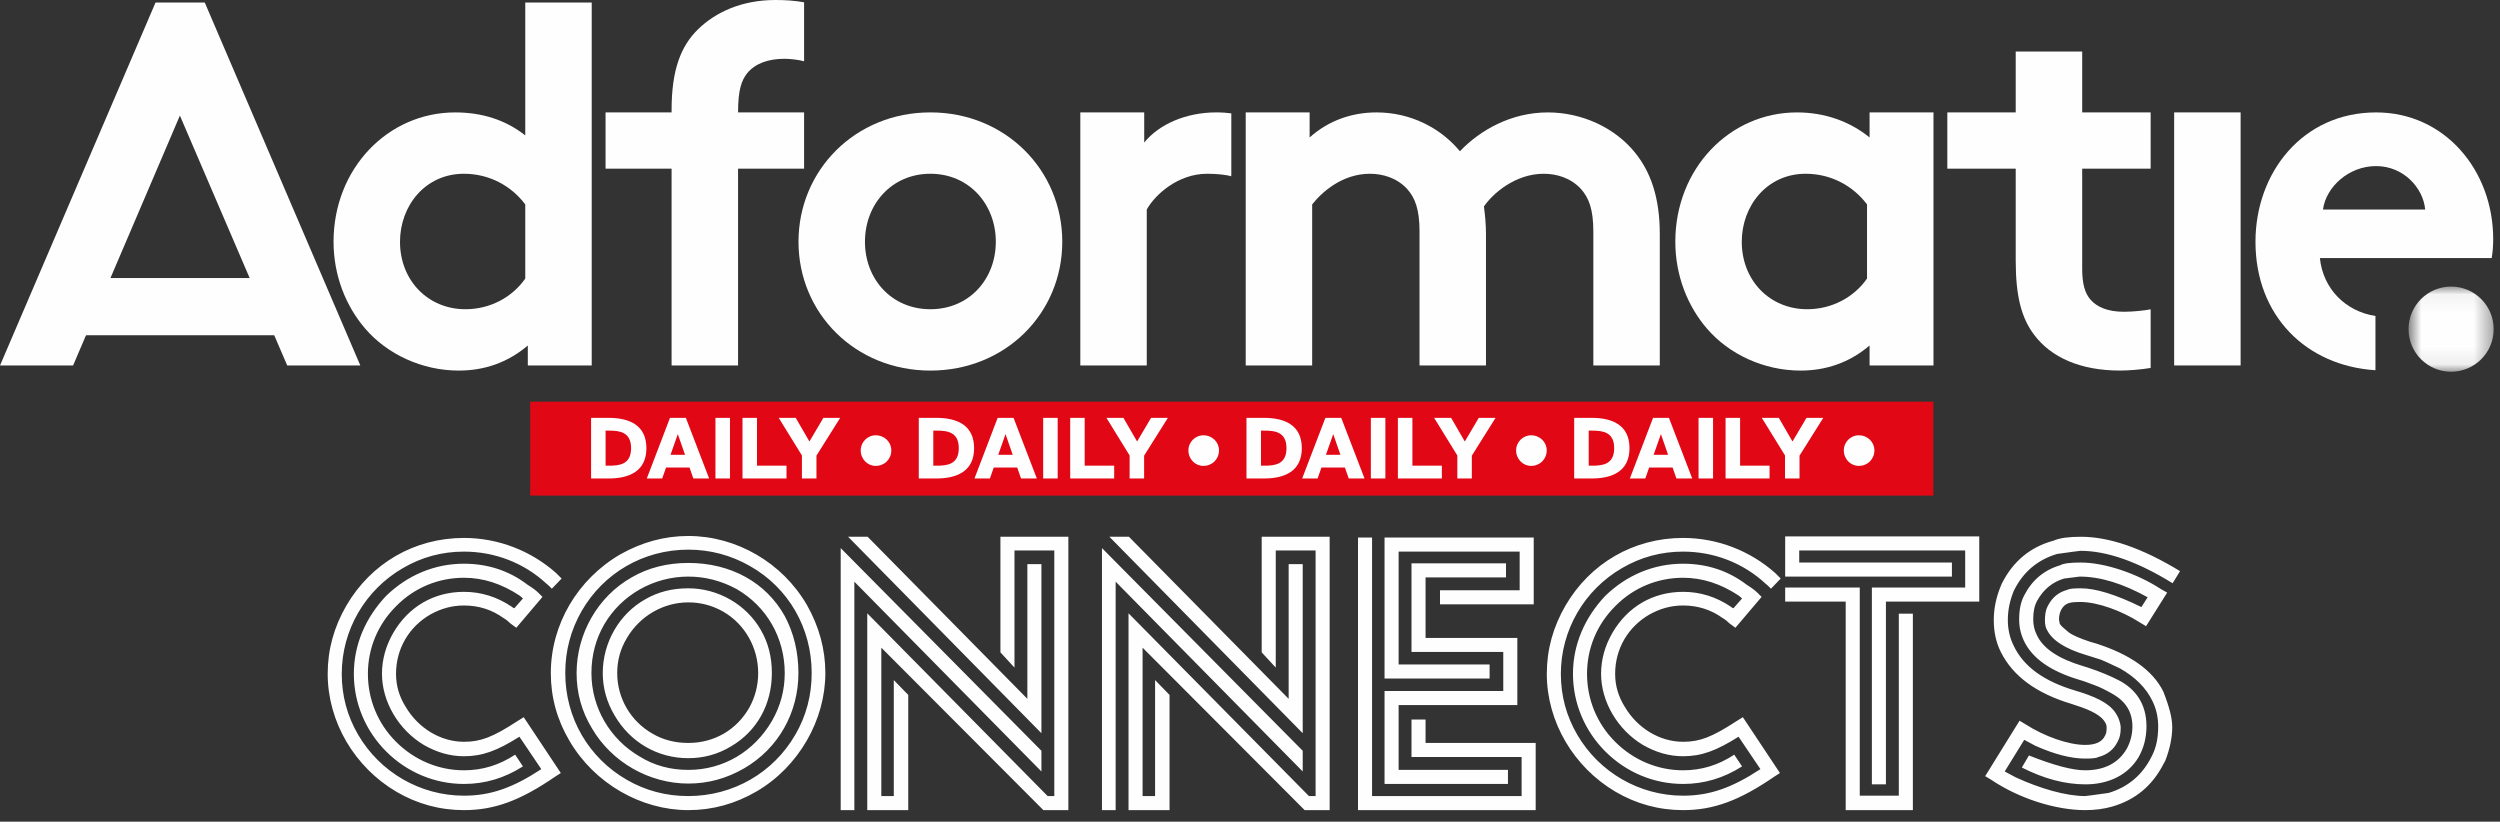
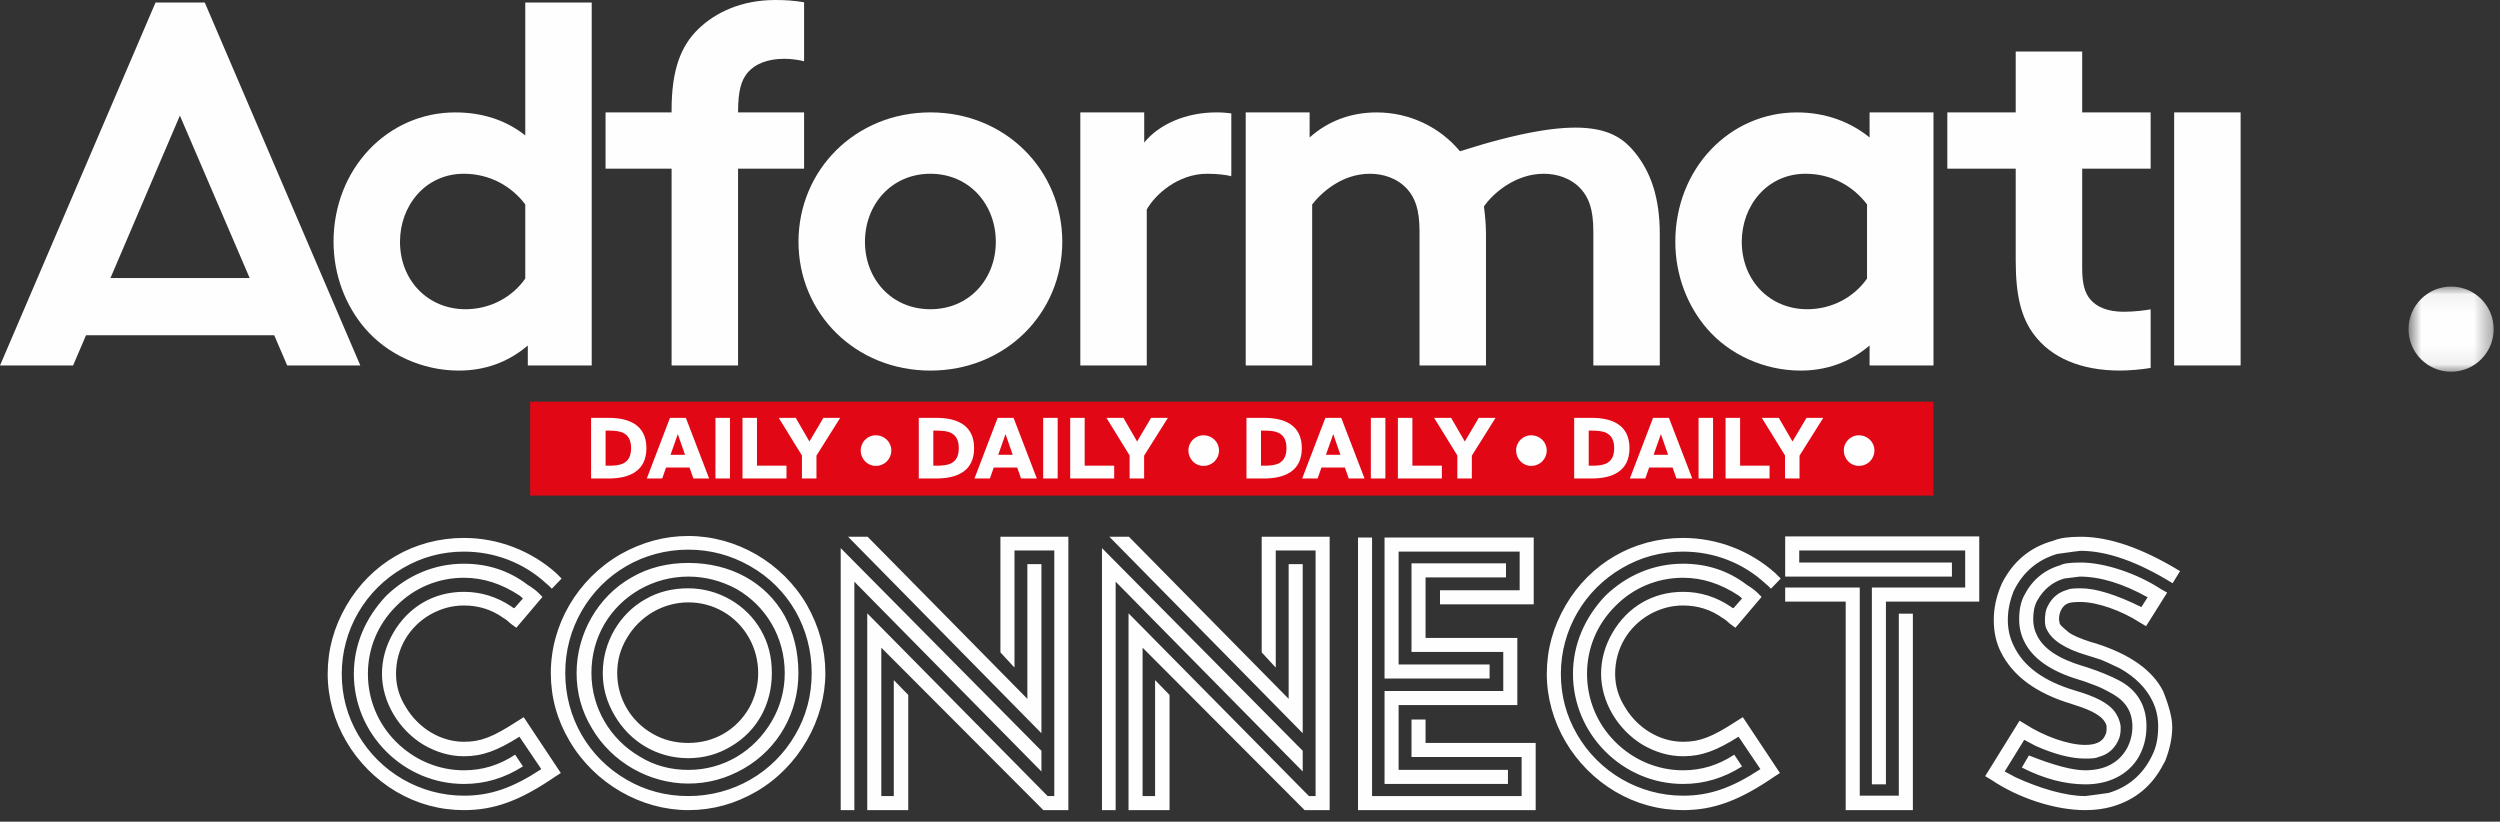
<svg xmlns="http://www.w3.org/2000/svg" xmlns:xlink="http://www.w3.org/1999/xlink" width="143px" height="47px" viewBox="0 0 143 47" version="1.1">
  <rect x="0" y="0" width="143" height="47" fill="#333333" stroke="none" />
  <title>Group 31</title>
  <desc>Created with Sketch.</desc>
  <defs>
    <polygon id="path-1" points="0.769 0.053 5.638 0.053 5.638 4.923 0.769 4.923" />
  </defs>
  <g id="Page-1" stroke="none" stroke-width="1" fill="none" fill-rule="evenodd">
    <g id="Group-31" transform="translate(0, -1)">
      <polygon id="Fill-1" fill="#E20714" points="30.327 29.348 110.588 29.348 110.588 23.976 30.327 23.976" />
      <g id="Group-10" transform="translate(19, 0.339)" fill="#FEFEFE">
        <path d="M11.191,21.565 L11.191,20.424 C10.021,21.419 8.676,21.858 7.243,21.858 C5.138,21.858 3.149,20.922 1.892,19.46 C0.781,18.173 0.079,16.419 0.079,14.489 C0.079,10.307 3.179,7.091 7.039,7.091 C8.589,7.091 9.933,7.529 11.045,8.406 L11.045,0.804 L14.846,0.804 L14.846,21.565 L11.191,21.565 Z M11.045,12.354 C10.255,11.301 8.998,10.6 7.535,10.6 C5.314,10.6 3.88,12.442 3.88,14.489 C3.88,16.711 5.489,18.349 7.623,18.349 C9.056,18.349 10.314,17.647 11.045,16.594 L11.045,12.354 Z" id="Fill-2" />
        <path d="M34.218,7.09 C38.517,7.09 41.762,10.395 41.762,14.489 C41.762,18.582 38.517,21.858 34.218,21.858 C29.919,21.858 26.674,18.582 26.674,14.489 C26.674,10.395 29.919,7.09 34.218,7.09 M34.218,18.349 C36.44,18.349 37.961,16.623 37.961,14.489 C37.961,12.354 36.44,10.6 34.218,10.6 C31.996,10.6 30.475,12.354 30.475,14.489 C30.475,16.623 31.996,18.349 34.218,18.349" id="Fill-4" />
-         <path d="M52.255,21.565 L52.255,7.092 L55.91,7.092 L55.91,8.524 C57.022,7.529 58.366,7.091 59.741,7.091 C61.671,7.091 63.396,7.968 64.507,9.313 C65.647,8.114 67.431,7.091 69.536,7.091 C71.496,7.091 73.367,7.968 74.508,9.372 C75.414,10.483 75.94,11.945 75.94,14.05 L75.94,21.565 L72.139,21.565 L72.139,13.904 C72.139,12.617 71.876,11.974 71.437,11.477 C70.853,10.834 70.034,10.6 69.303,10.6 C67.665,10.6 66.379,11.74 65.881,12.471 C65.94,12.939 65.998,13.465 65.998,14.05 L65.998,21.565 L62.197,21.565 L62.197,13.904 C62.197,12.617 61.934,11.974 61.495,11.477 C60.91,10.834 60.092,10.6 59.361,10.6 C57.753,10.6 56.583,11.681 56.056,12.354 L56.056,21.565 L52.255,21.565 Z" id="Fill-6" />
+         <path d="M52.255,21.565 L52.255,7.092 L55.91,7.092 L55.91,8.524 C57.022,7.529 58.366,7.091 59.741,7.091 C61.671,7.091 63.396,7.968 64.507,9.313 C71.496,7.091 73.367,7.968 74.508,9.372 C75.414,10.483 75.94,11.945 75.94,14.05 L75.94,21.565 L72.139,21.565 L72.139,13.904 C72.139,12.617 71.876,11.974 71.437,11.477 C70.853,10.834 70.034,10.6 69.303,10.6 C67.665,10.6 66.379,11.74 65.881,12.471 C65.94,12.939 65.998,13.465 65.998,14.05 L65.998,21.565 L62.197,21.565 L62.197,13.904 C62.197,12.617 61.934,11.974 61.495,11.477 C60.91,10.834 60.092,10.6 59.361,10.6 C57.753,10.6 56.583,11.681 56.056,12.354 L56.056,21.565 L52.255,21.565 Z" id="Fill-6" />
        <path d="M91.595,21.565 L87.94,21.565 L87.94,20.424 C86.77,21.419 85.425,21.858 83.992,21.858 C81.887,21.858 79.898,20.922 78.641,19.46 C77.53,18.173 76.828,16.419 76.828,14.489 C76.828,10.307 79.928,7.091 83.788,7.091 C85.396,7.091 86.828,7.617 87.94,8.524 L87.94,7.09 L91.595,7.09 L91.595,21.565 Z M87.794,12.354 C87.004,11.301 85.747,10.6 84.284,10.6 C82.063,10.6 80.629,12.442 80.629,14.489 C80.629,16.711 82.238,18.349 84.372,18.349 C85.805,18.349 87.063,17.647 87.794,16.594 L87.794,12.354 Z" id="Fill-8" />
      </g>
      <polygon id="Fill-11" fill="#FEFEFE" points="124.362 21.904 128.163 21.904 128.163 7.429 124.362 7.429" />
      <g id="Group-23" transform="translate(34, 0.339)">
        <path d="M36.431,7.146 C36.184,7.114 35.925,7.09 35.572,7.09 C33.847,7.09 32.297,7.763 31.449,8.816 L31.449,7.091 L27.794,7.091 L27.794,21.564 L31.595,21.564 L31.595,12.646 C32.063,11.799 33.379,10.6 35.046,10.6 C35.601,10.6 36.157,10.658 36.42,10.745 L36.431,10.658 L36.431,7.146 Z" id="Fill-12" fill="#FEFEFE" />
        <path d="M11.994,7.092 L8.217,7.092 L8.217,7.094 C8.217,5.778 8.421,5.252 8.743,4.843 C9.211,4.287 9.942,4.024 10.877,4.024 C11.22,4.024 11.673,4.08 11.994,4.165 L11.994,0.792 C11.439,0.694 10.911,0.661 10.351,0.661 C8.421,0.661 6.93,1.363 5.936,2.328 C4.941,3.293 4.415,4.667 4.415,6.948 L4.415,7.092 L0.638,7.092 L0.638,10.308 L4.415,10.308 L4.415,21.565 L8.217,21.565 L8.217,10.308 L11.994,10.308 L11.994,7.092 Z" id="Fill-14" fill="#FEFEFE" />
        <path d="M81.299,7.092 L77.387,7.092 L77.387,10.308 L81.299,10.308 L81.299,15.57 C81.299,17.588 81.621,18.846 82.352,19.81 C83.317,21.097 84.983,21.857 87.264,21.857 C87.77,21.857 88.468,21.8 89.017,21.708 L89.017,18.354 C88.733,18.413 88.036,18.494 87.499,18.494 C86.563,18.494 85.949,18.231 85.569,17.793 C85.247,17.413 85.101,16.886 85.101,16.009 L85.101,10.308 L89.017,10.308 L89.017,7.092 L85.101,7.092 L85.101,3.609 L81.299,3.609 L81.299,7.092 Z" id="Fill-16" fill="#FEFEFE" />
-         <path d="M101.876,18.735 C100.173,18.473 98.88,17.193 98.698,15.424 L108.523,15.424 C108.581,15.103 108.611,14.723 108.611,14.342 C108.611,10.395 105.833,7.091 101.914,7.091 C97.704,7.091 95.013,10.541 95.013,14.489 C95.013,18.734 97.922,21.59 101.876,21.838 L101.876,18.735 Z M101.914,10.161 C103.464,10.161 104.605,11.389 104.721,12.647 L98.873,12.647 C99.049,11.36 100.336,10.161 101.914,10.161 L101.914,10.161 Z" id="Fill-18" fill="#FEFEFE" />
        <g id="Group-22" transform="translate(103, 17)">
          <mask id="mask-2" fill="white">
            <use xlink:href="#path-1" />
          </mask>
          <g id="Clip-21" />
          <path d="M5.638,2.489 C5.638,3.833 4.548,4.923 3.203,4.923 C1.859,4.923 0.769,3.833 0.769,2.489 C0.769,1.143 1.859,0.053 3.203,0.053 C4.548,0.053 5.638,1.143 5.638,2.489" id="Fill-20" fill="#FEFEFE" mask="url(#mask-2)" />
        </g>
      </g>
      <polygon id="Fill-24" fill="#FEFEFE" points="8.896 1.146 0.001 21.904 4.181 21.904 10.29 7.611 16.428 21.904 20.61 21.904 11.713 1.146" />
      <polygon id="Fill-25" fill="#FEFEFE" points="2.431 20.176 18.246 20.176 18.246 16.904 2.431 16.904" />
      <g id="Group-30" transform="translate(18, 24.339)" fill="#FEFEFE">
        <path d="M14.079,20.878 L11.957,17.684 L11.6,17.907 C10.192,18.823 9.5,19.091 8.539,19.091 C7.199,19.091 5.926,18.309 5.211,17.103 C4.831,16.5 4.653,15.874 4.653,15.204 C4.653,13.752 5.412,12.502 6.618,11.809 C7.221,11.474 7.847,11.295 8.539,11.295 C9.388,11.295 10.148,11.541 10.795,12.01 C10.952,12.099 11.086,12.211 11.197,12.323 L11.533,12.569 L13.029,10.804 L12.783,10.558 C12.672,10.447 12.471,10.29 12.18,10.111 C11.13,9.307 9.902,8.905 8.539,8.905 C6.864,8.905 5.323,9.553 4.094,10.737 C2.91,11.988 2.24,13.529 2.24,15.204 C2.24,16.88 2.91,18.466 4.094,19.649 C5.278,20.833 6.864,21.503 8.539,21.503 C9.746,21.503 10.862,21.168 11.912,20.498 L11.466,19.828 C10.55,20.431 9.589,20.722 8.539,20.722 C7.087,20.722 5.703,20.141 4.653,19.091 C3.603,18.041 3.044,16.656 3.044,15.204 C3.044,13.752 3.603,12.39 4.653,11.34 C5.703,10.268 7.087,9.709 8.539,9.709 C9.634,9.709 10.684,10.044 11.734,10.737 L11.912,10.893 L11.421,11.452 C11.354,11.429 11.309,11.407 11.265,11.362 C10.438,10.804 9.522,10.514 8.539,10.514 C6.819,10.514 5.367,11.362 4.496,12.859 C4.072,13.596 3.849,14.378 3.849,15.204 C3.849,16.79 4.787,18.399 6.239,19.27 C6.976,19.694 7.735,19.918 8.539,19.918 C9.589,19.918 10.438,19.605 11.711,18.801 L12.962,20.655 C11.332,21.727 10.058,22.174 8.539,22.174 C6.038,22.174 3.737,20.833 2.486,18.689 C1.861,17.617 1.548,16.455 1.548,15.204 C1.548,12.703 2.888,10.402 5.055,9.151 C6.127,8.526 7.288,8.213 8.539,8.213 C10.304,8.213 11.979,8.861 13.253,10.044 L13.387,10.156 L13.565,10.335 L14.124,9.754 L13.811,9.441 C12.381,8.168 10.505,7.431 8.539,7.431 C5.703,7.431 3.223,8.883 1.816,11.295 C1.101,12.524 0.744,13.819 0.744,15.204 C0.744,17.952 2.285,20.543 4.675,21.95 C5.859,22.643 7.154,23 8.539,23 C10.304,23 11.778,22.442 13.766,21.079 L14.079,20.878 Z M21.37,23 C18.667,23 16.009,21.481 14.579,19.046 C13.864,17.84 13.507,16.545 13.507,15.16 C13.507,12.39 15.026,9.799 17.483,8.369 C18.712,7.677 20.007,7.319 21.37,7.319 C24.117,7.319 26.753,8.838 28.16,11.273 C28.853,12.502 29.21,13.797 29.21,15.16 C29.21,17.84 27.691,20.521 25.279,21.928 C24.05,22.643 22.755,23 21.37,23 L21.37,23 Z M21.37,8.101 C18.801,8.101 16.522,9.441 15.272,11.608 C14.646,12.703 14.333,13.886 14.333,15.16 C14.333,17.728 15.674,20.007 17.84,21.258 C18.913,21.883 20.096,22.196 21.37,22.196 C23.938,22.196 26.239,20.856 27.49,18.689 C28.116,17.617 28.428,16.433 28.428,15.16 C28.428,12.591 27.11,10.29 24.899,9.039 C23.804,8.414 22.621,8.101 21.37,8.101 L21.37,8.101 Z M21.37,21.481 C19.158,21.481 16.992,20.275 15.852,18.309 C15.272,17.349 14.981,16.299 14.981,15.16 C14.981,12.926 16.187,10.782 18.131,9.687 C19.091,9.129 20.186,8.861 21.37,8.861 C23.804,8.861 25.815,9.977 26.887,11.898 C27.401,12.859 27.669,13.953 27.669,15.16 C27.669,17.416 26.53,19.471 24.564,20.61 C23.559,21.191 22.509,21.481 21.37,21.481 L21.37,21.481 Z M21.37,9.642 C19.382,9.642 17.55,10.692 16.567,12.368 C16.076,13.216 15.83,14.154 15.83,15.16 C15.83,17.148 16.902,18.957 18.6,19.94 C19.426,20.454 20.364,20.699 21.37,20.699 C23.402,20.699 25.145,19.627 26.15,17.907 C26.641,17.058 26.887,16.143 26.887,15.16 C26.887,13.127 25.837,11.34 24.139,10.357 C23.268,9.888 22.353,9.642 21.37,9.642 L21.37,9.642 Z M21.37,20.029 C19.605,20.029 18.041,19.113 17.148,17.572 C16.701,16.813 16.478,16.008 16.478,15.16 C16.478,13.395 17.438,11.764 18.913,10.938 C19.65,10.514 20.454,10.312 21.37,10.312 C23.09,10.312 24.698,11.251 25.524,12.703 C25.949,13.44 26.15,14.244 26.15,15.16 C26.15,16.947 25.301,18.488 23.804,19.359 C23.067,19.806 22.241,20.029 21.37,20.029 L21.37,20.029 Z M21.37,11.117 C19.94,11.117 18.6,11.898 17.863,13.149 C17.483,13.775 17.304,14.445 17.304,15.16 C17.304,16.589 18.064,17.907 19.315,18.622 C19.918,18.979 20.61,19.158 21.37,19.158 C22.866,19.158 24.139,18.399 24.854,17.148 C25.189,16.545 25.368,15.874 25.368,15.16 C25.368,13.708 24.609,12.368 23.38,11.653 C22.755,11.295 22.084,11.117 21.37,11.117 L21.37,11.117 Z M41.569,18.6 L41.569,8.928 L40.765,8.928 L40.765,16.634 L31.629,7.364 L30.512,7.364 L41.569,18.6 Z M43.11,7.364 L39.224,7.364 L39.224,13.976 L40.028,14.847 L40.028,8.146 L42.306,8.146 L42.306,22.196 L41.926,22.196 L41.837,22.107 L31.607,11.742 L31.607,23 L33.952,23 L33.952,16.411 L33.125,15.562 L33.125,22.196 L32.411,22.196 L32.411,13.708 L41.681,23 L43.11,23 L43.11,7.364 Z M41.569,19.605 L30.088,8.012 L30.088,23 L30.869,23 L30.869,9.933 L41.569,20.789 L41.569,19.605 Z M56.515,18.6 L56.515,8.928 L55.711,8.928 L55.711,16.634 L46.575,7.364 L45.458,7.364 L56.515,18.6 Z M58.056,7.364 L54.169,7.364 L54.169,13.976 L54.973,14.847 L54.973,8.146 L57.252,8.146 L57.252,22.196 L56.872,22.196 L56.783,22.107 L46.552,11.742 L46.552,23 L48.898,23 L48.898,16.411 L48.071,15.562 L48.071,22.196 L47.356,22.196 L47.356,13.708 L56.626,23 L58.056,23 L58.056,7.364 Z M56.515,19.605 L45.033,8.012 L45.033,23 L45.815,23 L45.815,9.933 L56.515,20.789 L56.515,19.605 Z M69.841,19.158 L69.841,23 L59.678,23 L59.678,7.409 L60.482,7.409 L60.482,22.196 L69.037,22.196 L69.037,19.962 L62.738,19.962 L62.738,17.818 L63.542,17.818 L63.542,19.158 L69.841,19.158 Z M67.205,14.668 L67.205,15.472 L61.196,15.472 L61.196,7.409 L69.729,7.409 L69.729,11.228 L64.368,11.228 L64.368,10.424 L68.925,10.424 L68.925,8.213 L62.001,8.213 L62.001,14.668 L67.205,14.668 Z M68.255,20.699 L68.255,21.503 L61.196,21.503 L61.196,16.187 L67.987,16.187 L67.987,13.953 L62.738,13.953 L62.738,8.883 L68.143,8.883 L68.143,9.687 L63.542,9.687 L63.542,13.149 L68.791,13.149 L68.791,16.991 L62.001,16.991 L62.001,20.699 L68.255,20.699 Z M83.813,20.878 L81.691,17.684 L81.333,17.907 C79.926,18.823 79.233,19.091 78.273,19.091 C76.933,19.091 75.659,18.309 74.945,17.103 C74.565,16.5 74.386,15.874 74.386,15.204 C74.386,13.752 75.146,12.502 76.352,11.809 C76.955,11.474 77.58,11.295 78.273,11.295 C79.122,11.295 79.881,11.541 80.529,12.01 C80.685,12.099 80.819,12.211 80.931,12.323 L81.266,12.569 L82.763,10.804 L82.517,10.558 C82.405,10.447 82.204,10.29 81.914,10.111 C80.864,9.307 79.636,8.905 78.273,8.905 C76.598,8.905 75.056,9.553 73.828,10.737 C72.644,11.988 71.974,13.529 71.974,15.204 C71.974,16.88 72.644,18.466 73.828,19.649 C75.012,20.833 76.598,21.503 78.273,21.503 C79.479,21.503 80.596,21.168 81.646,20.498 L81.199,19.828 C80.283,20.431 79.323,20.722 78.273,20.722 C76.821,20.722 75.436,20.141 74.386,19.091 C73.336,18.041 72.778,16.656 72.778,15.204 C72.778,13.752 73.336,12.39 74.386,11.34 C75.436,10.268 76.821,9.709 78.273,9.709 C79.367,9.709 80.417,10.044 81.467,10.737 L81.646,10.893 L81.154,11.452 C81.087,11.429 81.043,11.407 80.998,11.362 C80.172,10.804 79.256,10.514 78.273,10.514 C76.553,10.514 75.101,11.362 74.23,12.859 C73.805,13.596 73.582,14.378 73.582,15.204 C73.582,16.79 74.52,18.399 75.972,19.27 C76.709,19.694 77.469,19.918 78.273,19.918 C79.323,19.918 80.172,19.605 81.445,18.801 L82.696,20.655 C81.065,21.727 79.792,22.174 78.273,22.174 C75.771,22.174 73.47,20.833 72.22,18.689 C71.594,17.617 71.281,16.455 71.281,15.204 C71.281,12.703 72.622,10.402 74.788,9.151 C75.861,8.526 77.022,8.213 78.273,8.213 C80.038,8.213 81.713,8.861 82.986,10.044 L83.12,10.156 L83.299,10.335 L83.857,9.754 L83.545,9.441 C82.115,8.168 80.239,7.431 78.273,7.431 C75.436,7.431 72.957,8.883 71.549,11.295 C70.835,12.524 70.477,13.819 70.477,15.204 C70.477,17.952 72.018,20.543 74.409,21.95 C75.592,22.643 76.888,23 78.273,23 C80.038,23 81.512,22.442 83.5,21.079 L83.813,20.878 Z M89.875,11.072 L89.875,21.526 L89.071,21.526 L89.071,10.268 L94.409,10.268 L94.409,8.146 L84.916,8.146 L84.916,8.838 L93.65,8.838 L93.65,9.642 L84.112,9.642 L84.112,7.342 L95.213,7.342 L95.213,11.072 L89.875,11.072 Z M91.416,11.764 L91.416,23 L87.574,23 L87.574,11.072 L84.112,11.072 L84.112,10.268 L88.378,10.268 L88.378,22.174 L90.612,22.174 L90.612,11.764 L91.416,11.764 Z M96.669,20.789 L97.786,18.979 L98.412,19.314 C99.506,19.806 100.467,20.052 101.271,20.052 C101.673,20.052 101.919,20.029 102.03,19.962 C102.544,19.828 102.901,19.538 103.125,19.091 L103.147,19.046 C103.259,18.845 103.304,18.6 103.304,18.287 C103.304,18.131 103.259,17.952 103.169,17.728 L103.125,17.639 C102.834,17.036 102.187,16.634 101.003,16.254 L100.779,16.187 L100.712,16.165 C98.903,15.629 97.742,14.78 97.183,13.596 C96.96,13.149 96.848,12.658 96.848,12.122 C96.848,11.563 96.96,11.027 97.183,10.469 L97.228,10.379 C97.742,9.374 98.546,8.682 99.663,8.347 C100.489,8.235 100.936,8.168 101.003,8.168 C102.522,8.168 104.286,8.794 106.274,10.022 L106.699,9.33 C104.532,8.012 102.656,7.364 101.025,7.364 C100.333,7.364 99.819,7.431 99.462,7.587 C98.144,7.945 97.161,8.749 96.513,10.022 L96.446,10.178 C96.178,10.826 96.044,11.474 96.044,12.122 C96.044,12.814 96.178,13.417 96.446,13.953 C97.138,15.338 98.479,16.321 100.489,16.924 L100.757,17.014 C101.673,17.304 102.209,17.617 102.41,17.974 L102.432,18.019 C102.477,18.086 102.499,18.175 102.499,18.287 C102.499,18.488 102.477,18.622 102.41,18.734 C102.254,19.091 101.874,19.27 101.271,19.27 C100.31,19.27 98.925,18.778 97.853,18.086 L97.518,17.885 L95.552,21.057 L95.888,21.258 C97.474,22.33 99.573,23 101.271,23 C101.829,23 102.343,22.933 102.812,22.799 C104.13,22.419 105.113,21.615 105.761,20.342 L105.85,20.186 C106.118,19.493 106.252,18.845 106.252,18.242 C106.252,17.728 106.073,17.058 105.738,16.21 C105.135,15.003 103.84,14.087 101.874,13.462 L101.561,13.373 C100.958,13.172 100.534,12.993 100.31,12.814 C100.065,12.613 99.886,12.457 99.819,12.345 L99.774,12.099 C99.774,11.63 99.998,11.295 100.266,11.184 C100.4,11.117 100.645,11.094 101.003,11.094 C101.963,11.094 103.348,11.586 104.42,12.278 L104.755,12.479 L105.962,10.558 L105.604,10.357 C104.242,9.464 102.388,8.838 101.025,8.838 C100.422,8.838 100.042,8.883 99.841,8.995 C98.925,9.263 98.233,9.843 97.786,10.715 C97.585,11.094 97.496,11.541 97.496,12.099 C97.496,12.524 97.585,12.926 97.764,13.306 C98.233,14.311 99.283,15.048 100.913,15.539 L101.204,15.629 L101.807,15.852 C102.12,15.964 102.477,16.143 102.901,16.388 C103.616,16.813 103.974,17.416 103.974,18.22 C103.974,18.667 103.862,19.091 103.661,19.471 C103.192,20.297 102.388,20.722 101.271,20.722 C100.534,20.722 99.462,20.431 98.054,19.873 L97.675,20.521 L97.652,20.565 C98.925,21.213 100.132,21.526 101.293,21.526 C102.611,21.526 103.728,20.99 104.331,19.962 C104.621,19.448 104.778,18.868 104.778,18.198 C104.778,16.88 104.108,16.053 103.214,15.584 C102.745,15.338 102.164,15.093 101.427,14.847 L101.137,14.758 C99.73,14.333 98.858,13.752 98.501,12.971 C98.367,12.703 98.3,12.412 98.3,12.077 C98.3,11.653 98.367,11.318 98.523,11.027 C98.881,10.379 99.395,9.955 100.065,9.754 L100.958,9.642 C102.142,9.642 103.438,10.044 104.845,10.826 L104.487,11.385 C103.035,10.67 101.874,10.312 101.025,10.312 C100.601,10.312 100.355,10.335 100.243,10.402 C99.752,10.536 99.395,10.826 99.149,11.295 L99.126,11.34 C99.015,11.541 98.97,11.809 98.97,12.144 C98.97,12.39 99.015,12.569 99.082,12.68 C99.372,13.283 100.132,13.775 101.338,14.132 L101.628,14.222 L102.187,14.4 C102.298,14.445 102.656,14.601 103.259,14.892 C104.13,15.383 104.755,16.008 105.113,16.746 C105.336,17.192 105.448,17.684 105.448,18.22 C105.448,18.868 105.336,19.426 105.091,19.895 L105.046,19.985 C104.532,20.99 103.728,21.682 102.611,22.017 C101.785,22.129 101.338,22.196 101.271,22.196 C100.176,22.196 98.702,21.771 97.295,21.124 L96.669,20.789 Z" id="Fill-26" />
        <path d="M18.098,2.296 C18.098,3.226 17.439,3.299 16.828,3.299 L16.64,3.299 L16.64,1.293 L16.828,1.293 C17.439,1.293 18.098,1.366 18.098,2.296 L18.098,2.296 Z M15.81,0.562 L15.81,4.03 L16.812,4.03 C17.962,4.03 18.974,3.638 18.974,2.296 C18.974,0.954 17.962,0.562 16.812,0.562 L15.81,0.562 Z M18.997,4.03 L19.878,4.03 L20.099,3.403 L21.441,3.403 L21.66,4.03 L22.562,4.03 L21.232,0.562 L20.323,0.562 L18.997,4.03 Z M20.771,1.492 L21.184,2.677 L20.354,2.677 L20.771,1.492 Z M22.924,4.029 L23.755,4.029 L23.755,0.562 L22.924,0.562 L22.924,4.029 Z M25.3,0.562 L24.471,0.562 L24.471,4.03 L26.988,4.03 L26.988,3.299 L25.3,3.299 L25.3,0.562 Z M26.544,0.562 L27.87,2.714 L27.87,4.03 L28.701,4.03 L28.701,2.724 L30.058,0.562 L29.098,0.562 L28.299,1.915 L27.515,0.562 L26.544,0.562 Z M31.233,2.422 C31.233,2.923 31.619,3.31 32.09,3.31 C32.596,3.31 32.983,2.923 32.983,2.422 C32.983,1.947 32.596,1.56 32.09,1.56 C31.619,1.56 31.233,1.947 31.233,2.422 L31.233,2.422 Z M36.842,2.296 C36.842,3.226 36.184,3.299 35.572,3.299 L35.385,3.299 L35.385,1.293 L35.572,1.293 C36.184,1.293 36.842,1.366 36.842,2.296 L36.842,2.296 Z M34.554,0.562 L34.554,4.03 L35.557,4.03 C36.706,4.03 37.719,3.638 37.719,2.296 C37.719,0.954 36.706,0.562 35.557,0.562 L34.554,0.562 Z M37.74,4.03 L38.623,4.03 L38.843,3.403 L40.184,3.403 L40.404,4.03 L41.307,4.03 L39.975,0.562 L39.066,0.562 L37.74,4.03 Z M39.516,1.492 L39.928,2.677 L39.099,2.677 L39.516,1.492 Z M41.669,4.029 L42.499,4.029 L42.499,0.562 L41.669,0.562 L41.669,4.029 Z M44.044,0.562 L43.215,0.562 L43.215,4.03 L45.731,4.03 L45.731,3.299 L44.044,3.299 L44.044,0.562 Z M45.288,0.562 L46.614,2.714 L46.614,4.03 L47.444,4.03 L47.444,2.724 L48.803,0.562 L47.842,0.562 L47.042,1.915 L46.26,0.562 L45.288,0.562 Z M49.977,2.422 C49.977,2.923 50.364,3.31 50.834,3.31 C51.34,3.31 51.727,2.923 51.727,2.422 C51.727,1.947 51.34,1.56 50.834,1.56 C50.364,1.56 49.977,1.947 49.977,2.422 L49.977,2.422 Z M55.586,2.296 C55.586,3.226 54.928,3.299 54.316,3.299 L54.129,3.299 L54.129,1.293 L54.316,1.293 C54.928,1.293 55.586,1.366 55.586,2.296 L55.586,2.296 Z M53.298,0.562 L53.298,4.03 L54.301,4.03 C55.45,4.03 56.464,3.638 56.464,2.296 C56.464,0.954 55.45,0.562 54.301,0.562 L53.298,0.562 Z M56.484,4.03 L57.367,4.03 L57.587,3.403 L58.928,3.403 L59.148,4.03 L60.051,4.03 L58.719,0.562 L57.812,0.562 L56.484,4.03 Z M58.261,1.492 L58.672,2.677 L57.843,2.677 L58.261,1.492 Z M60.413,4.029 L61.243,4.029 L61.243,0.562 L60.413,0.562 L60.413,4.029 Z M62.789,0.562 L61.959,0.562 L61.959,4.03 L64.475,4.03 L64.475,3.299 L62.789,3.299 L62.789,0.562 Z M64.032,0.562 L65.359,2.714 L65.359,4.03 L66.189,4.03 L66.189,2.724 L67.546,0.562 L66.585,0.562 L65.787,1.915 L65.004,0.562 L64.032,0.562 Z M68.722,2.422 C68.722,2.923 69.109,3.31 69.579,3.31 C70.085,3.31 70.472,2.923 70.472,2.422 C70.472,1.947 70.085,1.56 69.579,1.56 C69.109,1.56 68.722,1.947 68.722,2.422 L68.722,2.422 Z M74.331,2.296 C74.331,3.226 73.672,3.299 73.061,3.299 L72.874,3.299 L72.874,1.293 L73.061,1.293 C73.672,1.293 74.331,1.366 74.331,2.296 L74.331,2.296 Z M72.043,0.562 L72.043,4.03 L73.046,4.03 C74.195,4.03 75.207,3.638 75.207,2.296 C75.207,0.954 74.195,0.562 73.046,0.562 L72.043,0.562 Z M75.228,4.03 L76.112,4.03 L76.331,3.403 L77.672,3.403 L77.892,4.03 L78.796,4.03 L77.463,0.562 L76.555,0.562 L75.228,4.03 Z M77.004,1.492 L77.416,2.677 L76.587,2.677 L77.004,1.492 Z M79.157,4.029 L79.987,4.029 L79.987,0.562 L79.157,0.562 L79.157,4.029 Z M81.534,0.562 L80.703,0.562 L80.703,4.03 L83.219,4.03 L83.219,3.299 L81.534,3.299 L81.534,0.562 Z M82.776,0.562 L84.103,2.714 L84.103,4.03 L84.933,4.03 L84.933,2.724 L86.291,0.562 L85.331,0.562 L84.531,1.915 L83.748,0.562 L82.776,0.562 Z M87.466,2.422 C87.466,2.923 87.853,3.31 88.323,3.31 C88.829,3.31 89.216,2.923 89.216,2.422 C89.216,1.947 88.829,1.56 88.323,1.56 C87.853,1.56 87.466,1.947 87.466,2.422 L87.466,2.422 Z" id="Fill-28" />
      </g>
    </g>
  </g>
</svg>